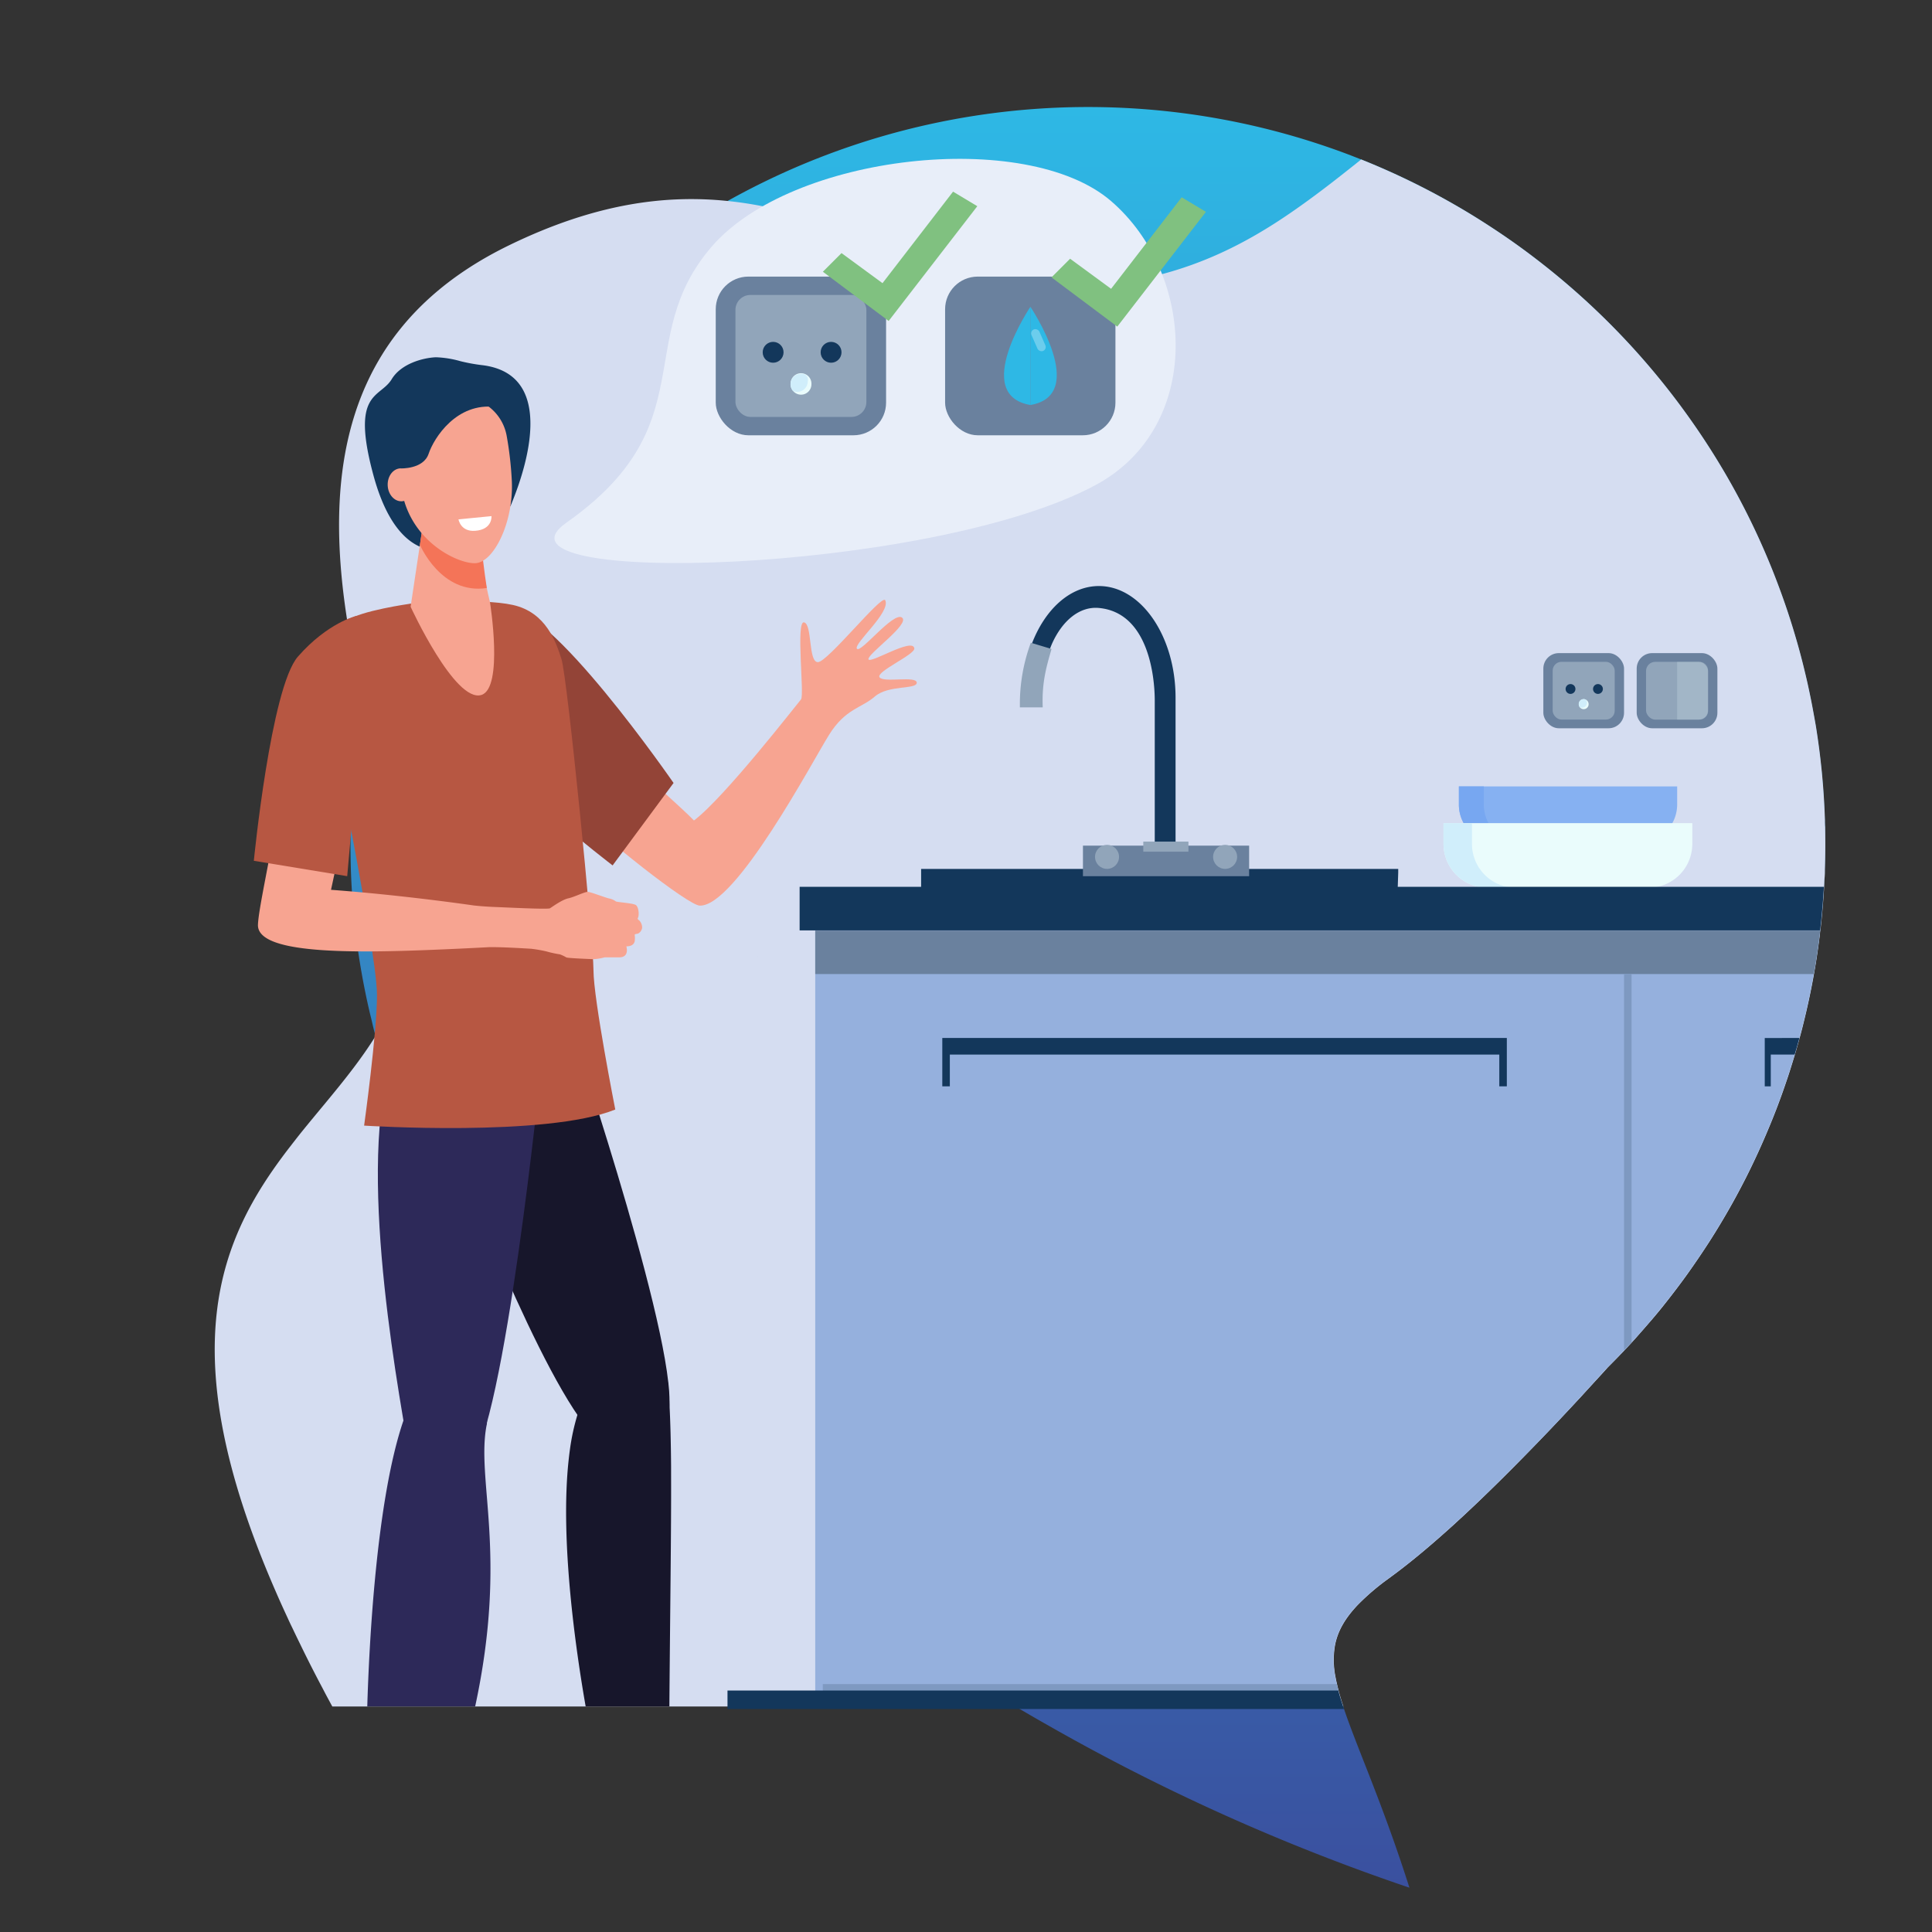
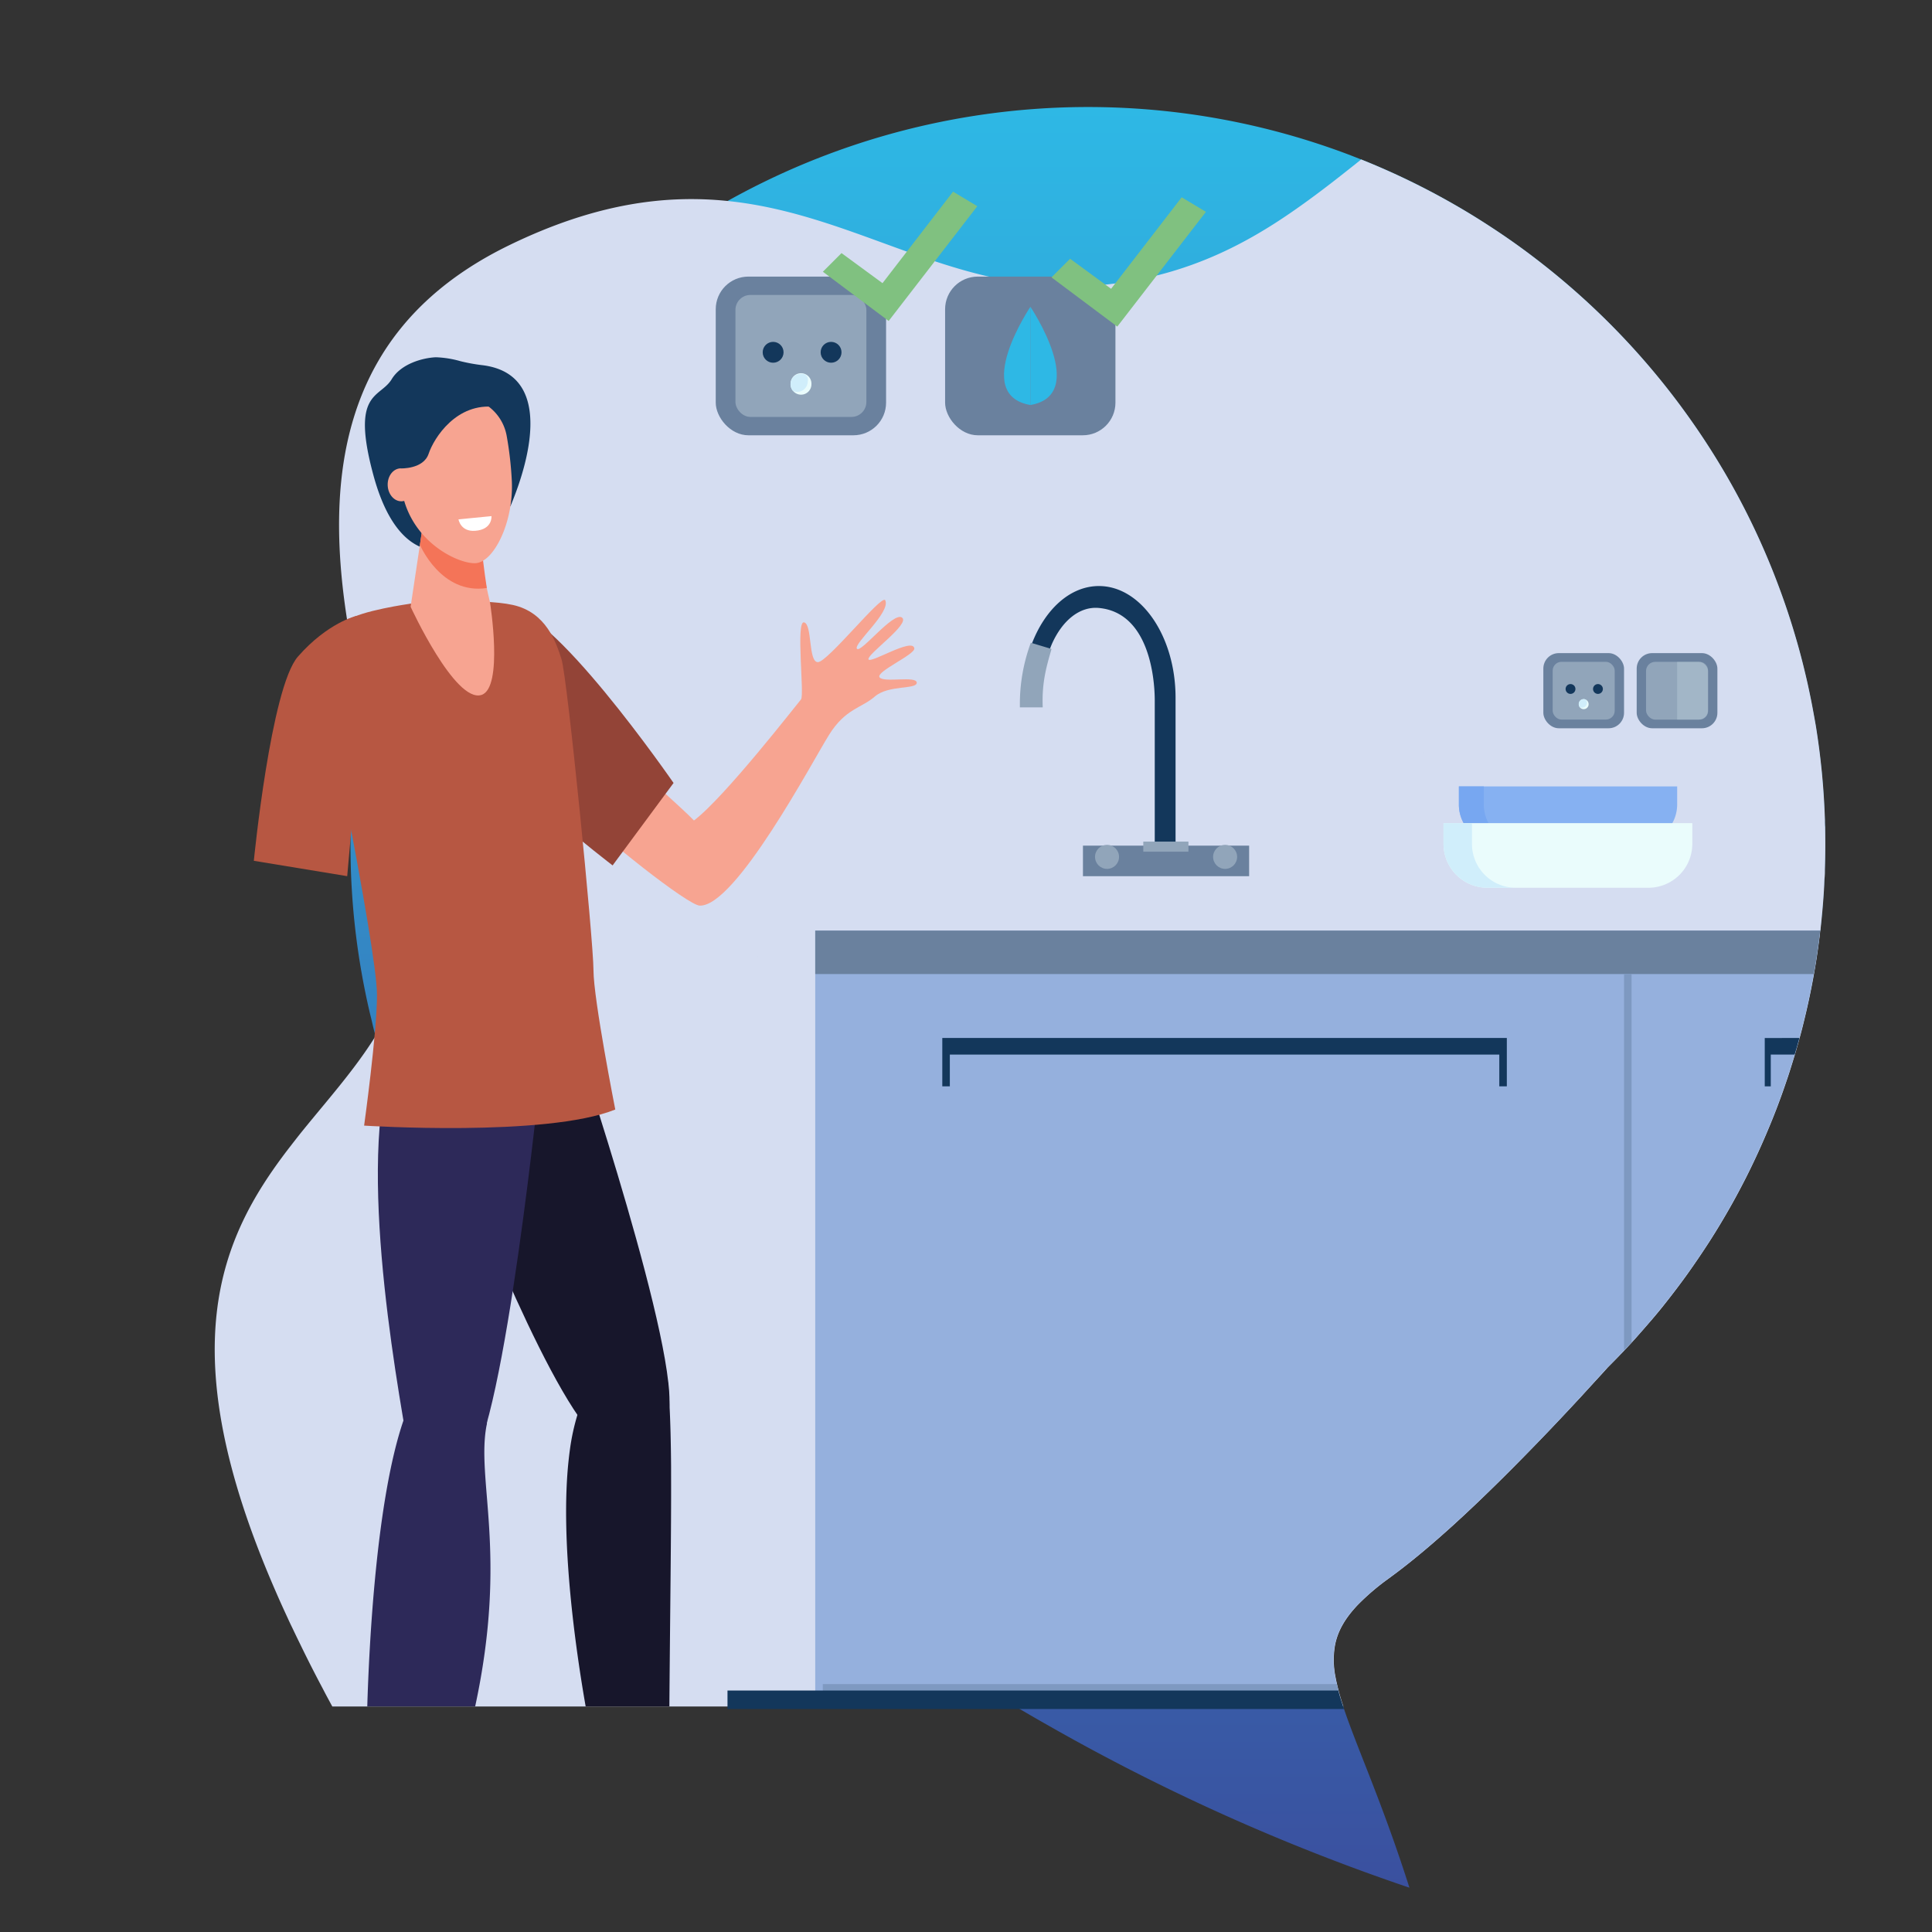
<svg xmlns="http://www.w3.org/2000/svg" id="Warstwa_1" data-name="Warstwa 1" viewBox="0 0 600 600">
  <rect x="0" y="0" width="600" height="600" fill="#333333" stroke="none" />
  <defs>
    <style>.cls-1{fill:#8e8a8a;}.cls-2{fill:url(#Gradient_bez_nazwy);}.cls-3{fill:#d5ddf1;}.cls-4{fill:#e8eef9;}.cls-5{fill:#86b1f2;}.cls-6{fill:#77a7f1;}.cls-23,.cls-7{fill:#eafcfc;}.cls-8{fill:#d0eefb;}.cls-9{fill:#95b0dd;}.cls-10{fill:#6a819e;}.cls-11{fill:#7e99c1;}.cls-12{fill:#13375b;}.cls-13{fill:#50bfa5;}.cls-14{fill:#3c8f7c;}.cls-15{fill:#17162b;}.cls-16{fill:#2d2959;}.cls-17{fill:#f7a491;}.cls-18{fill:#934437;}.cls-19{fill:#b75742;}.cls-20{fill:#f47458;}.cls-21,.cls-26{fill:#fff;}.cls-22{fill:#91a5ba;}.cls-23{opacity:0.2;}.cls-24{fill:#80c180;}.cls-25{fill:#2eb8e5;}.cls-26{opacity:0.3;}</style>
    <linearGradient id="Gradient_bez_nazwy" x1="337.8" y1="33.25" x2="337.8" y2="586.24" gradientUnits="userSpaceOnUse">
      <stop offset="0" stop-color="#2eb8e5" />
      <stop offset="1" stop-color="#3a509f" />
    </linearGradient>
  </defs>
  <polygon class="cls-1" points="233.96 214.71 235.27 215.1 240.54 197.19 241.22 197.39 241.7 194.53 240.4 194.15 239.13 196.76 239.71 196.93 233.96 214.71" />
  <path class="cls-2" d="M566.8,262.25q0,3.87-.13,7.74c0,.84,0,1.69-.09,2.54s-.09,1.91-.15,2.87l-.06,1.13c-.19,3.06-.44,6.1-.75,9.15-.08.84-.17,1.69-.27,2.54,0,.24-.05.49-.09.73s-.09.75-.14,1.13c-.11.94-.23,1.89-.36,2.83-.06.47-.12.95-.19,1.42l-.15,1.07-.06.39c-.13.92-.27,1.84-.42,2.77s-.31,1.87-.47,2.81c-.06.36-.12.72-.19,1.08s-.13.75-.2,1.13l-.06.33q-1.21,6.61-2.83,13.15c-.2.85-.42,1.7-.63,2.54s-.48,1.83-.74,2.75q-.69,2.58-1.47,5.16t-1.62,5.24c-.27.85-.55,1.7-.84,2.54q-1.56,4.66-3.33,9.27-1.24,3.22-2.6,6.42-2.79,6.67-6,13.15c-.42.85-.84,1.7-1.28,2.54q-3.42,6.69-7.3,13.15c-1.16,1.94-2.36,3.87-3.58,5.78q-3.22,5-6.72,9.91c-.61.85-1.22,1.7-1.85,2.54-.94,1.27-1.89,2.54-2.86,3.79-.6.78-1.2,1.56-1.82,2.34q-2.34,3-4.8,5.85t-4.86,5.56l-1.17,1.29-2.34,2.51-.39.41c-.22.23-.43.46-.66.68-.87.92-1.76,1.83-2.67,2.74l-1.4,1.41c-.95,1.06-1.95,2.17-3,3.3q-.33.38-.69.75l-4.72,5.16c-5.85,6.32-12.5,13.34-19.46,20.37-3.81,3.86-7.72,7.73-11.64,11.49q-2.6,2.49-5.19,4.9l-3.14,2.89c-6,5.45-11.9,10.46-17.37,14.6-.74.57-1.48,1.11-2.2,1.64l-.8.59a72.91,72.91,0,0,0-9.44,8.08c-4,4.21-6.26,8.21-7.08,12.57a26.43,26.43,0,0,0,.17,9.88c.13.71.28,1.44.46,2.19.08.37.17.75.27,1.13s.13.53.2.79a3.45,3.45,0,0,0,.12.43c.06.23.12.47.19.7l.12.43c.32,1.1.68,2.24,1.07,3.42l.27.81.39,1.13c.4,1.18.84,2.39,1.31,3.65,4.42,12,11.33,27.83,18.61,50.71A641.41,641.41,0,0,1,325.8,536q-3.65-2.06-7.21-4.14l-1.94-1.13-1.39-.81c-1.93-1.14-3.85-2.27-5.75-3.42l-.72-.43-1.16-.7-.71-.43-1.3-.79L303.77,523l-3.33-2q-8.08-5-15.73-10c-5-3.27-9.85-6.54-14.55-9.76-1.46-1-2.91-2-4.34-3l-1.49-1-1.7-1.2q-4-2.83-7.84-5.62l-1.61-1.18-1.45-1.06q-6.28-4.6-12.09-9.05-7.29-5.58-13.81-10.82l-3.58-2.89-3.75-3.07c-5.87-4.84-11.17-9.36-15.87-13.48-7-6.13-12.68-11.37-16.93-15.4A228.91,228.91,0,0,1,152.6,397c-1.07-1.46-2.11-2.93-3.14-4.41s-2-2.85-2.9-4.3q-2.85-4.29-5.48-8.72c-.46-.76-.9-1.51-1.35-2.28-1.23-2.12-2.43-4.27-3.59-6.43-.34-.62-.67-1.24-1-1.87h0c-.63-1.19-1.25-2.39-1.85-3.6-.93-1.82-1.83-3.67-2.7-5.52q-2.42-5.12-4.55-10.35l0,0c0-.09-.08-.18-.12-.27-1.43-3.46-2.76-7-4-10.5h0q-3-8.4-5.3-17c-.35-1.32-.7-2.64-1-4s-.62-2.52-.91-3.79q-1.18-5.1-2.13-10.27-1.23-6.7-2.06-13.5t-1.24-13.55q-.44-7.11-.43-14.28,0-10,.85-19.78A227.7,227.7,0,0,1,113,218.62q.95-4.87,2.08-9.66,2.16-9.08,5-17.87c1-2.93,2-5.83,3-8.71A229.28,229.28,0,0,1,406.4,43.71c4.48,1.41,8.91,2.94,13.26,4.61l3,1.18a228.72,228.72,0,0,1,28.71,13.87q6.09,3.48,11.93,7.33,7.32,4.78,14.24,10.14A229.9,229.9,0,0,1,525,130.36q5.52,7.81,10.39,16.09a226,226,0,0,1,15.43,31.66c1.07,2.72,2.1,5.47,3.07,8.24q2.05,5.84,3.79,11.81.81,2.75,1.54,5.53c.52,1.95,1,3.92,1.47,5.89s.85,3.68,1.23,5.53c.33,1.57.65,3.14.94,4.72q.52,2.76,1,5.53,1.06,6.6,1.76,13.32.15,1.41.27,2.82.58,6.52.8,13.14c0,.73.05,1.46.07,2.2C566.78,258.64,566.8,260.44,566.8,262.25Z" />
  <path class="cls-3" d="M566.87,262.27q0,3.87-.13,7.74c0,.84,0,1.69-.09,2.54s-.09,1.91-.15,2.87l-.06,1.13c-.19,3.06-.44,6.1-.75,9.15-.08.84-.17,1.69-.27,2.54,0,.24,0,.49-.09.73s-.09.75-.14,1.13c-.11.94-.23,1.89-.36,2.83-.06.47-.12.95-.19,1.42l-.15,1.07-.06.39c-.13.92-.27,1.84-.42,2.77s-.31,1.87-.47,2.81c-.06.36-.12.72-.19,1.08s-.13.75-.2,1.13l-.06.33q-1.22,6.61-2.83,13.15c-.2.85-.42,1.7-.63,2.54s-.48,1.83-.74,2.75q-.69,2.58-1.47,5.16t-1.62,5.24c-.27.85-.55,1.7-.84,2.54q-1.56,4.67-3.33,9.27-1.25,3.23-2.6,6.42-2.79,6.67-6,13.15c-.42.85-.84,1.7-1.28,2.54q-3.42,6.69-7.3,13.15c-1.16,1.94-2.36,3.87-3.58,5.78q-3.23,5-6.72,9.91c-.61.85-1.22,1.7-1.85,2.54-.94,1.27-1.89,2.54-2.86,3.79-.6.78-1.2,1.56-1.82,2.34q-2.34,3-4.8,5.85t-4.86,5.56l-1.17,1.29-2.34,2.51-.39.41c-.22.23-.43.46-.66.68-.87.92-1.76,1.83-2.67,2.74l-1.4,1.41c-.95,1.06-1.95,2.17-3,3.3q-.33.38-.69.75l-4.72,5.16c-5.85,6.32-12.5,13.34-19.46,20.37-3.81,3.86-7.72,7.73-11.64,11.49q-2.6,2.49-5.19,4.9l-3.14,2.89c-6,5.45-11.9,10.46-17.37,14.6-.74.57-1.48,1.11-2.2,1.64l-.8.59a72.91,72.91,0,0,0-9.44,8.08c-4,4.21-6.26,8.21-7.08,12.57a26.43,26.43,0,0,0,.17,9.88c.13.71.28,1.44.46,2.19.08.37.17.75.27,1.13s.13.53.2.79a3.45,3.45,0,0,0,.12.43c.06.23.12.47.19.7l.12.43c.32,1.1.68,2.24,1.07,3.42h-314c-.63-1.15-1.24-2.29-1.85-3.42l-.23-.43-1-1.92q-3.77-7.1-7-13.8c-.81-1.64-1.59-3.27-2.35-4.87-.5-1-1-2.08-1.46-3.1q-2.06-4.41-3.89-8.65c-32.56-74.86-17-109.27,3.89-136.66.48-.63,1-1.27,1.46-1.89.78-1,1.56-2,2.35-3,5.35-6.66,10.87-13,15.9-19.57,1.88-2.45,3.69-4.93,5.4-7.47.8-1.18,1.57-2.38,2.32-3.59,1.34-2.17,2.6-4.38,3.75-6.66.19-.36.37-.72.54-1.09a68.23,68.23,0,0,0,6.74-23.77c.16-1.64.25-3.3.29-5h0a68.21,68.21,0,0,0-.3-8.08c0-.16,0-.33,0-.5q-.26-3-.74-6.15c-.05-.35-.1-.7-.16-1.06l-.06-.37c-.4-2.25-.86-4.49-1.4-6.72q-1-4.14-2.27-8.21c-1.74-5.56-3.44-11.16-5-16.76-1.41-4.91-2.76-9.82-4-14.72-.33-1.31-.66-2.61-1-3.92-1.27-5.19-2.43-10.35-3.44-15.49h0c-.09-.39-.16-.77-.24-1.16h0c-2.81-14.53-4.43-28.79-4.11-42.36.82-34.6,14.28-64.73,52.91-83.47C184.82,63.2,206.58,60.41,226,62.42c43.19,4.45,74.64,32.65,122.43,25.31C370,84.43,386.6,76,401.84,65.38c5.76-4,11.31-8.25,16.88-12.67,1.34-1.05,2.68-2.12,4-3.19a228.72,228.72,0,0,1,28.71,13.87q6.09,3.48,11.93,7.33,7.32,4.78,14.24,10.14a229.9,229.9,0,0,1,47.46,49.52q5.52,7.81,10.39,16.09a226,226,0,0,1,15.43,31.66c1.07,2.72,2.1,5.47,3.07,8.24q2.06,5.83,3.79,11.81.81,2.74,1.54,5.53c.52,1.95,1,3.92,1.47,5.89s.85,3.68,1.23,5.53c.33,1.57.65,3.14.94,4.72q.52,2.76,1,5.53,1.07,6.6,1.76,13.32.15,1.41.27,2.82.59,6.53.8,13.14c0,.73,0,1.46.07,2.2C566.85,258.66,566.87,260.46,566.87,262.27Z" />
-   <path class="cls-4" d="M345.05,62.44C318.72,39.75,245.79,47.82,221,76.62s-1.86,55.24-45.07,85.68c-28.42,20,112.83,16.14,164.42-11.72C373.76,132.51,371.38,85.14,345.05,62.44Z" />
  <path class="cls-5" d="M489.23,244.23H453.07v5.65A12,12,0,0,0,465,261.83h43.86a12,12,0,0,0,12-11.95v-5.65H489.23" />
  <path class="cls-6" d="M462.28,255.63h-7.74a11.87,11.87,0,0,1-1.47-5.75v-5.65h7.74v5.65a11.87,11.87,0,0,0,1.47,5.75" />
  <path class="cls-7" d="M489.56,255.63H448.3v6.45a13.62,13.62,0,0,0,13.63,13.62h50a13.62,13.62,0,0,0,13.63-13.62v-6.45h-36" />
  <path class="cls-8" d="M470.76,275.7h-8.83a13.62,13.62,0,0,1-13.63-13.62v-6.45h8.83v6.45a13.62,13.62,0,0,0,13.63,13.62" />
  <path class="cls-9" d="M253.18,289V525.39H415.74a3.45,3.45,0,0,1-.12-.43c-.07-.26-.14-.53-.2-.79s-.19-.76-.27-1.13c-.18-.75-.33-1.48-.46-2.19a26.43,26.43,0,0,1-.17-9.88c.82-4.36,3.06-8.36,7.08-12.57a72.91,72.91,0,0,1,9.44-8.08l.8-.59c.72-.53,1.46-1.07,2.2-1.64,5.47-4.14,11.36-9.15,17.37-14.6l3.14-2.89q2.59-2.42,5.19-4.9c3.92-3.76,7.83-7.63,11.64-11.49,7-7,13.61-14,19.46-20.37l4.72-5.16q.36-.37.69-.75c1-1.13,2-2.24,3-3.3l1.4-1.41c.91-.91,1.8-1.82,2.67-2.74.23-.22.44-.45.66-.68l.39-.41,2.34-2.51,1.17-1.29q2.49-2.74,4.86-5.56t4.8-5.85c.62-.78,1.22-1.56,1.82-2.34,1-1.25,1.92-2.52,2.86-3.79.63-.84,1.24-1.69,1.85-2.54q3.5-4.86,6.72-9.91c1.22-1.91,2.42-3.84,3.58-5.78q3.87-6.46,7.3-13.15c.44-.84.86-1.69,1.28-2.54q3.22-6.48,6-13.15,1.35-3.19,2.6-6.42,1.77-4.6,3.33-9.27c.29-.84.57-1.69.84-2.54q.85-2.61,1.62-5.24t1.47-5.16c.26-.92.5-1.83.74-2.75s.43-1.69.63-2.54q1.62-6.53,2.83-13.15l.06-.33c.07-.38.14-.76.2-1.13s.13-.72.19-1.08c.16-.94.32-1.88.47-2.81s.29-1.85.42-2.77l.06-.39.15-1.07c.07-.47.13-.95.19-1.42.13-.94.25-1.89.36-2.83,0-.38.1-.75.14-1.13Z" />
  <path class="cls-10" d="M565.26,289c0,.38-.09.75-.14,1.13-.11.94-.23,1.89-.36,2.83-.06.47-.12.95-.19,1.42l-.15,1.07-.06.39c-.13.92-.27,1.84-.42,2.77s-.31,1.87-.47,2.81c-.06.36-.12.72-.19,1.08H253.18V289Z" />
  <path class="cls-11" d="M506.7,302.45V416.88l-2.34,2.51V302.45Z" />
  <path class="cls-11" d="M415.62,525a3.45,3.45,0,0,0,.12.43H255.53V523H415.15c.08.37.17.75.27,1.13S415.55,524.7,415.62,525Z" />
  <path class="cls-12" d="M558.82,322.35q-.69,2.58-1.47,5.16h-7.42v9.86h-1.87v-15Z" />
  <polygon class="cls-12" points="465.62 322.35 294.98 322.35 292.64 322.35 292.64 327.51 292.64 337.37 294.98 337.37 294.98 327.51 465.62 327.51 465.62 337.37 467.96 337.37 467.96 327.51 467.96 322.35 465.62 322.35 465.62 322.35" />
-   <path class="cls-12" d="M566.43,275.4l-.06,1.13c-.19,3.06-.44,6.1-.75,9.15-.08.84-.17,1.69-.27,2.54,0,.24-.05.49-.09.73H248.33V275.4Z" />
-   <path class="cls-12" d="M434.23,269.85l0,1.13c-.08,3.06-.2,6.1-.35,9.15,0,.84-.07,1.69-.12,2.54,0,.24,0,.49,0,.73H286.06V269.85Z" />
  <path class="cls-13" d="M442,233.78s0,0,.07,0v-.05l-.06.05Z" />
  <path class="cls-14" d="M537.7,245.4h.06v0l0,.05Z" />
  <path class="cls-12" d="M417.12,529.94l.27.81H225.93V525H415.62a3.45,3.45,0,0,0,.12.43c.06.23.12.47.19.7l.12.43C416.37,527.62,416.73,528.76,417.12,529.94Z" />
  <path class="cls-15" d="M178.47,322.64l-40.25,27.27s25.91,69.77,43.29,92.55c3,4,24.7,1.61,26-3.14C212,422,178.47,322.64,178.47,322.64Z" />
  <path class="cls-15" d="M207.88,529.94h-26c-2.92-16.67-8.1-51.69-5.23-77,.1-.91.22-1.89.35-2.82a68.31,68.31,0,0,1,2.31-10.67h0c1.92-6.74,5.56-11.58,9.65-14.36,5.92-4,12.76-3.74,16.68,1.3a13.22,13.22,0,0,1,1.83,3.15c.17,1.93.3,3.94.41,6.07v0c.32,5.75.47,12.26.53,19.77V458C208.48,475.7,208.12,498.73,207.88,529.94Z" />
  <path class="cls-16" d="M168,331.77s-25.78-37.28-42.14-11.72-5.07,95.22.34,126.41c.92,5.43,16.57,11.57,19.58,8.39C156.78,443.25,168,331.77,168,331.77Z" />
  <path class="cls-16" d="M147.57,529.94H114.06c.55-18.48,2.74-64.08,11.26-88.86a60.86,60.86,0,0,1,2.82-6.9c2.19-4.37,5-7.05,7.85-8.32,7.82-3.45,16.3,3.66,15.23,16h0a1,1,0,0,0,0,.24C147.62,459.43,157.89,482,147.57,529.94Z" />
  <path class="cls-12" d="M149.8,113.41a55.54,55.54,0,0,1-6.77-1.23,31.61,31.61,0,0,0-7.69-1.23c-4.07.19-10.78,2-13.7,6.82-3.63,6-12.78,3.56-5.69,29.75,8,29.64,24,22.93,24.34,22.34s11-22.25,11-22.25,7.32,10,7.24,9.64,18.68-40.44-8.71-43.84Z" />
  <path class="cls-17" d="M284.71,212c-.13-2.23-10.23.12-11.55-1.64s11.06-7.07,10.79-9c-.49-3.52-13.91,5-14.25,3.37s13.08-11,10.42-12.94-12.88,11.24-14,9.68,10.61-11.37,8.79-15.07c-1-2-17.92,19.29-20.93,19.24s-1.67-11.78-4.28-12.36.17,22.66-.94,23.93-23.8,30.53-33.25,37.6c-2.75-3-19.75-18-22.27-20.84-4.18,6.68-10.68,10.45-15.2,16.83,9,9.28,35.6,30.33,39.27,30.45,11.16.35,35.05-44.89,40.17-53.06s10-8.22,14.22-11.89,13.14-2.1,13-4.32Z" />
  <path class="cls-18" d="M190.25,268.76s-37.74-28.95-44.84-42-1.1-34.45,11.68-37.52,52.09,53.92,52.09,53.92l-18.93,25.6Z" />
  <path class="cls-19" d="M127.13,187.53s-15.26,2.16-19.27,5.16c-4.52,3.38-9.54,10.95-9.54,10.95S117.05,293.83,117.08,309c0,11.74-4,40.57-4,40.57s56.6,3.64,78-5c0,0-6.77-34.29-6.77-43.29s-8.1-90.87-9.94-96.59c-1.67-5.19-4.73-14.51-15.07-16.81s-32.16-.38-32.16-.38Z" />
  <path class="cls-17" d="M131.3,163.24l-3.78,25.19s13.79,30,22,27.39c6.91-2.19,2.66-28.72,2.66-28.72-.1-.66-3.9-15.12-2.63-21.38,1.43-7.08-18.27-2.48-18.27-2.48Z" />
  <path class="cls-20" d="M149.57,165.72c1.13-7.13-18.27-2.48-18.27-2.48l-.32,2.09-.57,3.86s6.57,15.6,20.77,13.42c-.58-3.84-2.08-14-1.61-16.89Z" />
  <path class="cls-17" d="M137.92,124.24a14.6,14.6,0,0,1,19.43,11.1,109.45,109.45,0,0,1,1.6,14c.62,12.78-5.61,25.41-11.39,25.57s-22-7.64-23.15-25.77c-.69-11.2,4.58-21.54,13.51-24.91Z" />
  <path class="cls-17" d="M128.72,150.46c.08,2.82-1.71,5.16-4,5.22s-4.23-2.16-4.32-5,1.71-5.16,4-5.23,4.23,2.17,4.32,5Z" />
  <path class="cls-12" d="M124.4,145.47s7.1.3,8.72-4.56,8.67-16.06,20.86-14.5-12-7.4-12.87-7.22l-11.87,2.35s-7,8.65-7.16,9.48-.88,9.63-.88,9.63l3.2,4.82Z" />
  <path class="cls-21" d="M152.63,160.29l-10.24,1s.61,3.87,5.13,3.56c5.51-.38,5.11-4.56,5.11-4.56Z" />
  <path class="cls-13" d="M235.17,297.1s0,0,.07,0v0l-.06.06Z" />
  <path class="cls-14" d="M330.87,308.71h.06l0,0,0,0Z" />
-   <path class="cls-17" d="M198.44,285.8c-.46-.33-.41-.59-.41-.59.57-.77.36-3.57-.59-4.16s-5.75-.85-6.19-1.11a4.93,4.93,0,0,0-1.92-.88c-.69-.05-5.72-2-6.71-2.08s-4.16,1.58-6.11,2-4.87,2.57-5.72,3.1c-.63.39-13.8-.28-17.2-.41-3.69-.14-6.54-.48-6.54-.48s-21.67-3.19-44.25-4.85l4-18.59-21.29-2.47c-1.44,10.55-5.23,26.92-5.4,31.9-.34,9.8,33.07,8.8,62.64,7.43h0c3.25-.15,6.31-.31,9.11-.46,3.81-.07,10.2.33,13.14.5a43.52,43.52,0,0,1,4.7.82,32.7,32.7,0,0,0,4.17.91,11.8,11.8,0,0,1,2,.95c.51.26,7.28.49,8.38.56a16.29,16.29,0,0,0,3.52-.58l4.53,0c3.32,0,2.21-3.41,2.21-3.41,1.57,0,2.35-.62,2.59-1.52a7,7,0,0,0,0-2.09c.06-.17.54-.27.54-.27,1,0,1.69-1.15,1.78-1.88a3.26,3.26,0,0,0-.93-2.33Z" />
  <path class="cls-19" d="M110.67,191.27s-8.93,2.1-18.16,12.66c-8.39,9.61-13.68,63.4-13.68,63.4l29,4.77,2.31-26,7.74-11.9-7.19-42.91Z" />
  <rect class="cls-10" x="222.28" y="85.9" width="52.9" height="49.28" rx="10.13" />
  <rect class="cls-22" x="228.4" y="91.6" width="40.66" height="37.88" rx="4.64" />
  <circle class="cls-12" cx="240.1" cy="109.41" r="3.24" />
  <circle class="cls-12" cx="258.1" cy="109.41" r="3.24" />
  <path class="cls-7" d="M252,119.33a3.23,3.23,0,0,1-3.23,3.24,3.25,3.25,0,0,1-3.24-3.24,3.24,3.24,0,1,1,6.47,0Z" />
  <path class="cls-8" d="M250.85,118.45a3.24,3.24,0,0,1-3.24,3.24,3.09,3.09,0,0,1-1.39-.33,3.23,3.23,0,0,1,2.52-5.26,1.86,1.86,0,0,1,2.11,2.35Z" />
  <rect class="cls-10" x="293.51" y="85.9" width="52.9" height="49.28" rx="10.13" />
  <rect class="cls-10" x="479.3" y="202.83" width="25.06" height="23.34" rx="4.8" />
  <rect class="cls-22" x="482.2" y="205.53" width="19.26" height="17.94" rx="2.74" />
  <circle class="cls-12" cx="487.74" cy="213.97" r="1.53" />
  <circle class="cls-12" cx="496.26" cy="213.97" r="1.53" />
  <path class="cls-7" d="M493.36,218.67a1.53,1.53,0,0,1-2.72,1,1.51,1.51,0,0,1-.34-1,1.52,1.52,0,0,1,1.53-1.53,1.49,1.49,0,0,1,.66.15A1.54,1.54,0,0,1,493.36,218.67Z" />
  <path class="cls-8" d="M492.83,218.26a1.54,1.54,0,0,1-1.53,1.53,1.6,1.6,0,0,1-.66-.15,1.51,1.51,0,0,1-.34-1,1.52,1.52,0,0,1,1.53-1.53,1.49,1.49,0,0,1,.66.15A1.54,1.54,0,0,1,492.83,218.26Z" />
  <rect class="cls-10" x="508.29" y="202.83" width="25.06" height="23.34" rx="4.8" />
  <rect class="cls-22" x="511.19" y="205.54" width="19.26" height="17.94" rx="2.86" />
  <path class="cls-23" d="M530.45,208.14v12.73a2.61,2.61,0,0,1-2.6,2.61h-7V205.54h7A2.61,2.61,0,0,1,530.45,208.14Z" />
  <polygon class="cls-24" points="261.34 78.6 255.55 84.39 275.98 99.68 303.51 64.04 295.98 59.52 274.07 87.94 261.34 78.6" />
  <polygon class="cls-24" points="332.33 80.35 326.55 86.14 346.98 101.43 374.51 65.79 366.98 61.27 345.06 89.69 332.33 80.35" />
  <path class="cls-25" d="M320,95.28s-18.44,27.34,0,30.5Z" />
  <path class="cls-25" d="M320,95.28s18.43,27.34,0,30.5Z" />
-   <rect class="cls-26" x="321.16" y="102.02" width="2.67" height="7.28" rx="1.33" transform="translate(-15.29 138.29) rotate(-23.66)" />
  <path class="cls-12" d="M341.28,182c-9,0-16.8,7.31-20.86,18a47.4,47.4,0,0,0-2.94,16.67v.69h6.14A39.25,39.25,0,0,1,326.67,200c3.2-7.2,8.56-11.75,14.61-11.19,15.39,1.44,17.34,21.35,17.34,28.8v45.46h6.46v-46.4C365.08,197.6,354.37,182,341.28,182Z" />
  <rect class="cls-10" x="336.32" y="262.62" width="51.61" height="9.49" />
  <circle class="cls-22" cx="343.8" cy="266.11" r="3.73" />
  <circle class="cls-22" cx="380.47" cy="266.11" r="3.73" />
  <rect class="cls-22" x="355.06" y="261.37" width="14.02" height="3.13" />
  <path class="cls-22" d="M323.83,219.68h-7.1v-.8a54.82,54.82,0,0,1,3.4-19.27l6.44,1.93C324.88,207.3,323.52,212.2,323.83,219.68Z" />
</svg>